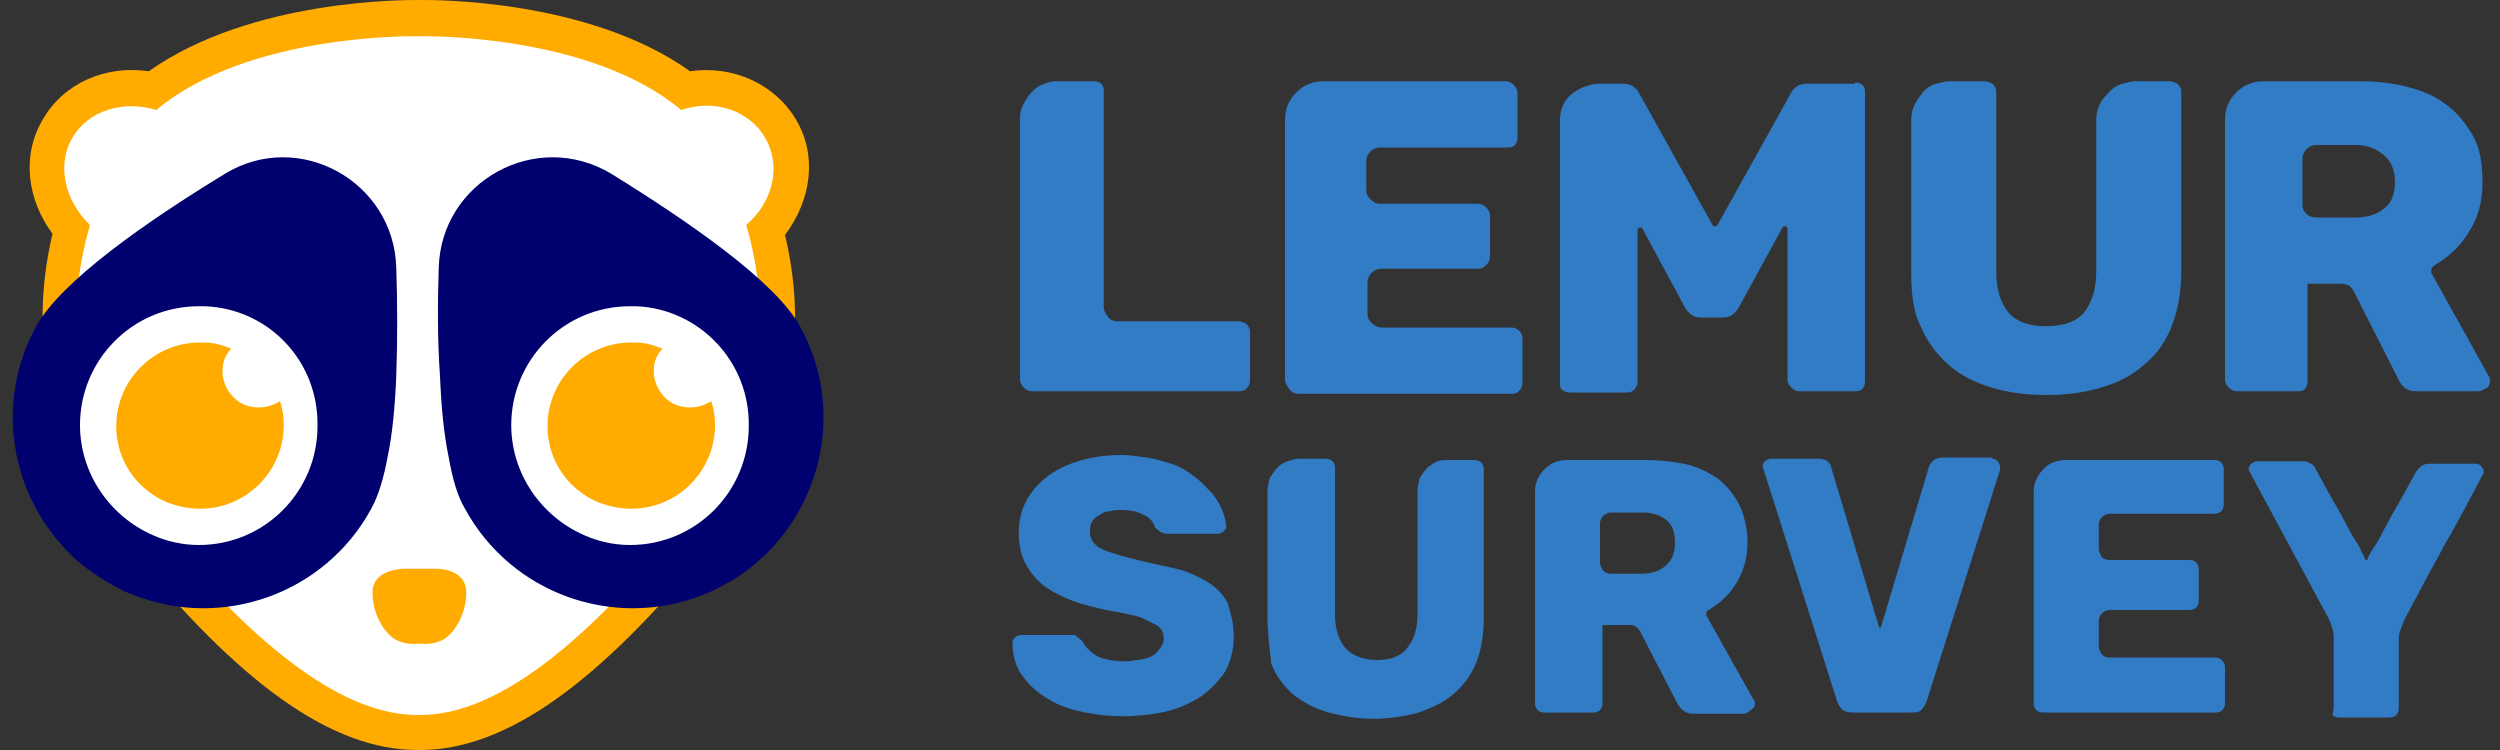
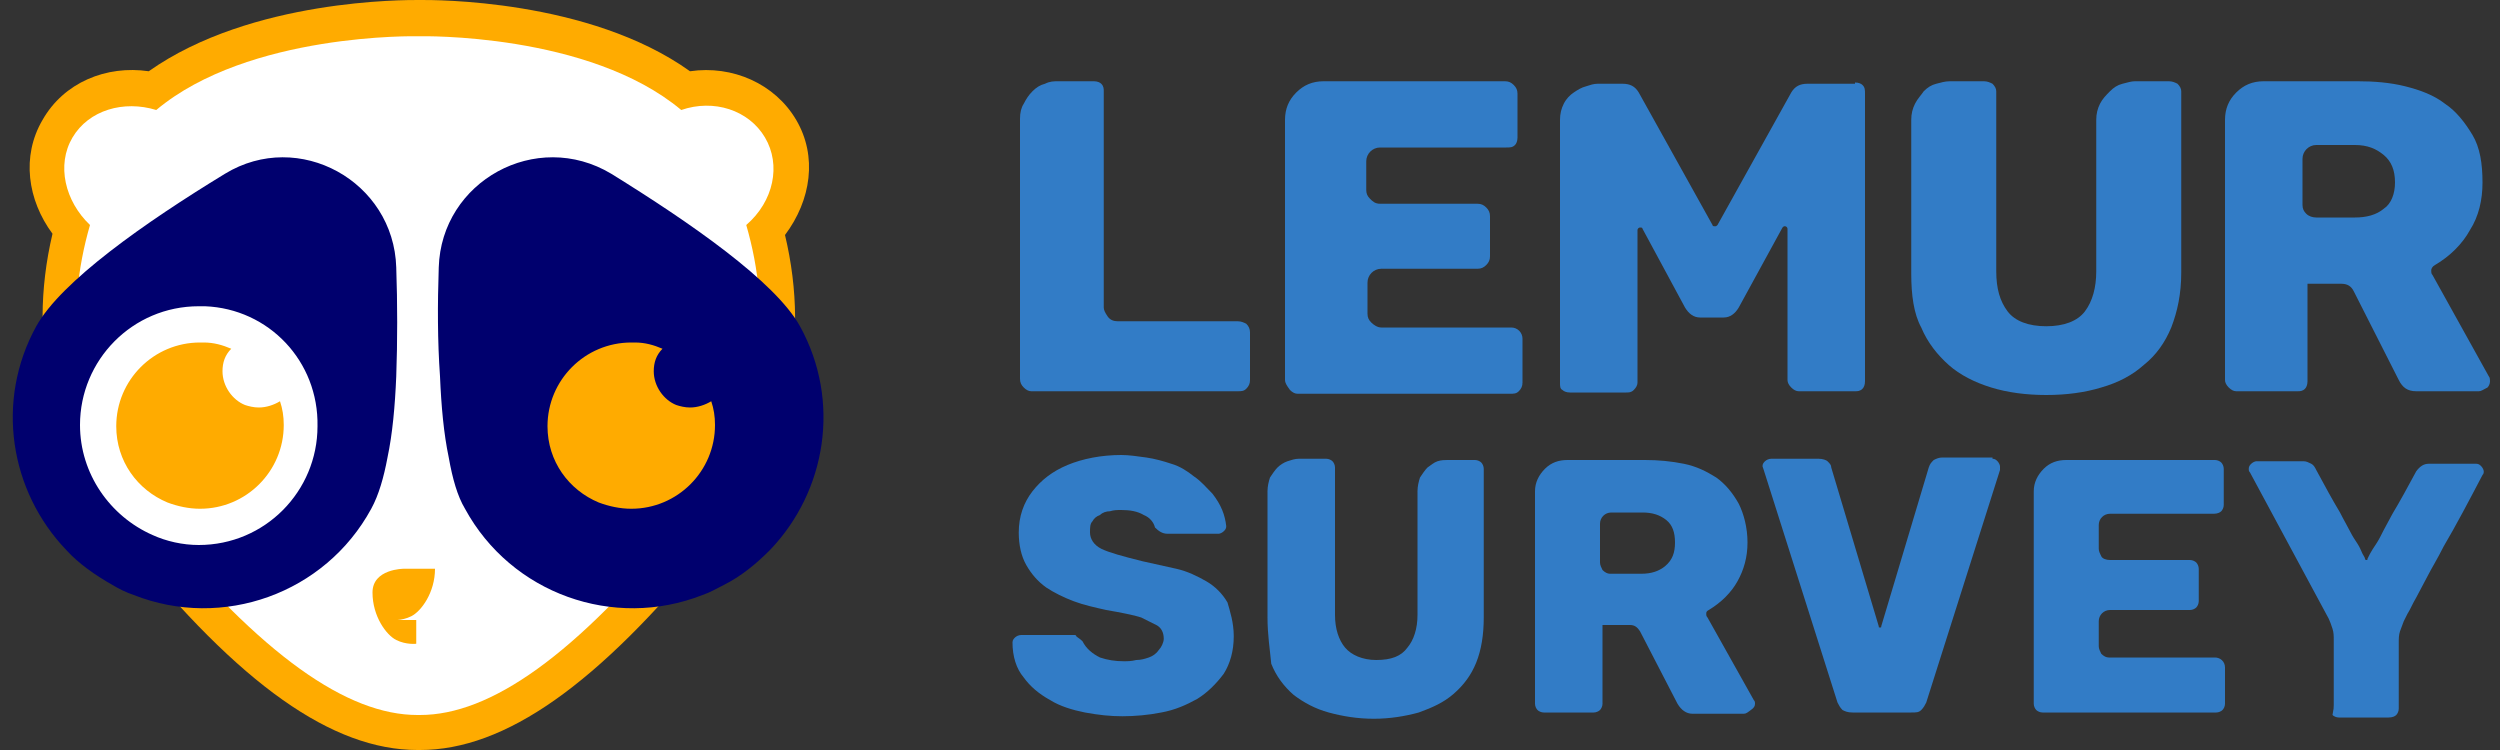
<svg xmlns="http://www.w3.org/2000/svg" version="1.1" id="Layer_1" x="0px" y="0px" viewBox="0 0 200 60" enable-background="new 0 0 200 60" xml:space="preserve">
  <rect x="0" y="0" width="200" height="60" fill="#333333" stroke="none" />
  <g>
    <g>
      <path fill="#FFAB00" d="M63.7,9.6c-1.7-2.9-5.1-4.4-8.5-3.9C47.1-0.1,34.6,0,33.7,0h-0.2c-1,0-13.4-0.1-21.6,5.7    C8.5,5.2,5.1,6.6,3.4,9.6c-1.7,2.9-1.2,6.4,0.8,9.1c-2.1,8.9,0,17.5,5.9,24.8C19.2,54.8,26.6,60,33.4,60h0.2    c6.8,0,14.2-5.2,23.3-16.4c6-7.4,8-16,5.9-24.8C64.9,16,65.4,12.5,63.7,9.6z" />
      <path fill="#FFFFFF" d="M61.2,11c-1.3-2.2-4.1-3.1-6.7-2.2c-7.4-6.2-20.9-5.9-20.9-5.9h-0.2c0,0-13.5-0.3-20.9,5.9    c-2.6-0.8-5.4,0-6.7,2.2c-1.3,2.2-0.6,5.1,1.4,7c-2,6.9-1.8,15.4,5,23.8C21,52.5,27.8,57.2,33.4,57.2h0.2    c5.6,0,12.4-4.7,21.1-15.4c6.8-8.4,7-16.9,5-23.8C61.9,16.1,62.5,13.2,61.2,11z" />
-       <path fill="#FFAB00" d="M33.3,51.5c0,0-0.8,0.1-1.6-0.3c-0.8-0.4-1.9-1.9-1.9-3.8c0-1.9,2.5-1.9,2.5-1.9h2.5c0,0,2.5-0.1,2.5,1.9    c0,1.9-1.1,3.4-1.9,3.8c-0.8,0.4-1.6,0.3-1.6,0.3H33.3z" />
+       <path fill="#FFAB00" d="M33.3,51.5c0,0-0.8,0.1-1.6-0.3c-0.8-0.4-1.9-1.9-1.9-3.8c0-1.9,2.5-1.9,2.5-1.9h2.5c0,1.9-1.1,3.4-1.9,3.8c-0.8,0.4-1.6,0.3-1.6,0.3H33.3z" />
      <path fill="#00006E" d="M31.7,21.4c0.1,2.9,0.1,5.9,0,8.7c-0.1,2.4-0.3,4.6-0.7,6.5c-0.3,1.6-0.7,3-1.3,4.1    c-3.7,6.8-11.9,9.7-19,6.9c-0.6-0.2-1.2-0.5-1.7-0.8c-1.4-0.8-2.7-1.7-3.7-2.8c-4.5-4.7-5.7-11.9-2.4-17.9    c2-3.6,8.7-8.3,15.1-12.2C23.9,10.3,31.5,14.5,31.7,21.4z" />
      <path fill="#FFFFFF" d="M16.4,24.5c-0.2,0-0.3,0-0.5,0c-5.3,0-9.5,4.3-9.5,9.5c0,3.9,2.4,7.3,5.8,8.8c1.1,0.5,2.4,0.8,3.7,0.8    c5.3,0,9.5-4.3,9.5-9.5C25.5,28.9,21.5,24.7,16.4,24.5z" />
      <path fill="#FFAB00" d="M20.7,32.6c-0.4,0-0.8-0.1-1.1-0.2c-1-0.4-1.8-1.5-1.8-2.7c0-0.7,0.2-1.3,0.7-1.8    c-0.7-0.3-1.4-0.5-2.2-0.5c-0.1,0-0.2,0-0.3,0c-3.7,0-6.7,3-6.7,6.7c0,2.8,1.7,5.1,4.1,6.1c0.8,0.3,1.7,0.5,2.6,0.5    c3.7,0,6.7-3,6.7-6.7c0-0.7-0.1-1.3-0.3-1.9C21.9,32.4,21.3,32.6,20.7,32.6z" />
      <path fill="#00006E" d="M35.1,21.4c0.2-6.9,7.8-11.1,13.8-7.5C55.2,17.8,62,22.5,64,26.1c3.3,6,2.1,13.2-2.4,17.9    c-1.1,1.1-2.3,2.1-3.7,2.8c-0.6,0.3-1.1,0.6-1.7,0.8c-7.1,2.8-15.3-0.1-19-6.9c-0.6-1-1-2.4-1.3-4.1c-0.4-1.9-0.6-4.1-0.7-6.5    C35,27.3,35,24.3,35.1,21.4z" />
-       <path fill="#FFFFFF" d="M50.9,24.5c-0.2,0-0.3,0-0.5,0c-5.3,0-9.5,4.3-9.5,9.5c0,3.9,2.4,7.3,5.8,8.8c1.1,0.5,2.4,0.8,3.7,0.8    c5.3,0,9.5-4.3,9.5-9.5C60,28.9,55.9,24.7,50.9,24.5z" />
      <path fill="#FFAB00" d="M55.2,32.6c-0.4,0-0.8-0.1-1.1-0.2c-1-0.4-1.8-1.5-1.8-2.7c0-0.7,0.2-1.3,0.7-1.8    c-0.7-0.3-1.4-0.5-2.2-0.5c-0.1,0-0.2,0-0.3,0c-3.7,0-6.7,3-6.7,6.7c0,2.8,1.7,5.1,4.1,6.1c0.8,0.3,1.7,0.5,2.6,0.5    c3.7,0,6.7-3,6.7-6.7c0-0.7-0.1-1.3-0.3-1.9C56.4,32.4,55.8,32.6,55.2,32.6z" />
    </g>
    <g>
      <path fill="#327CC6" d="M81.6,30.3V9.5c0-0.5,0.1-0.9,0.3-1.2c0.2-0.4,0.4-0.7,0.7-1c0.3-0.3,0.6-0.5,1-0.6    c0.4-0.2,0.7-0.2,1.1-0.2h2.8c0.3,0,0.5,0.1,0.6,0.2c0.2,0.2,0.2,0.4,0.2,0.6v17.3c0,0.2,0.1,0.4,0.3,0.7c0.2,0.3,0.5,0.4,0.8,0.4    H99c0.3,0,0.5,0.1,0.7,0.2c0.2,0.2,0.3,0.4,0.3,0.7v3.8c0,0.3-0.1,0.5-0.3,0.7c-0.2,0.2-0.4,0.2-0.7,0.2H82.5    c-0.2,0-0.4-0.1-0.6-0.3C81.7,30.8,81.6,30.6,81.6,30.3z" />
      <path fill="#327CC6" d="M102.8,30.4V9.6c0-0.9,0.3-1.6,0.9-2.2c0.6-0.6,1.3-0.9,2.2-0.9h14.5c0.3,0,0.5,0.1,0.7,0.3    c0.2,0.2,0.3,0.4,0.3,0.7v3.5c0,0.3-0.1,0.5-0.2,0.6c-0.2,0.2-0.4,0.2-0.7,0.2h-10.1c-0.6,0-1.1,0.5-1.1,1.1v0.8v1.5    c0,0.3,0.1,0.5,0.3,0.7c0.2,0.2,0.4,0.4,0.8,0.4h7.8c0.3,0,0.5,0.1,0.7,0.3c0.2,0.2,0.3,0.4,0.3,0.7v3.2c0,0.3-0.1,0.5-0.3,0.7    c-0.2,0.2-0.4,0.3-0.7,0.3h-7.7c-0.6,0-1.1,0.5-1.1,1.1v0.8v1.7c0,0.3,0.1,0.5,0.3,0.7c0.2,0.2,0.5,0.4,0.8,0.4h10.4    c0.5,0,0.9,0.4,0.9,0.9v3.5c0,0.3-0.1,0.5-0.3,0.7c-0.2,0.2-0.4,0.2-0.7,0.2h-17c-0.2,0-0.4-0.1-0.6-0.3    C102.9,30.8,102.8,30.6,102.8,30.4z" />
      <path fill="#327CC6" d="M148.4,6.6c0.3,0,0.5,0.1,0.6,0.2c0.2,0.2,0.2,0.4,0.2,0.7v23c0,0.3-0.1,0.5-0.2,0.6    c-0.2,0.2-0.4,0.2-0.6,0.2h-4.5c-0.2,0-0.4-0.1-0.6-0.3c-0.2-0.2-0.3-0.4-0.3-0.6V18.3c0-0.1-0.1-0.2-0.2-0.2    c-0.1,0-0.1,0-0.2,0.1l-3.5,6.4c-0.3,0.5-0.7,0.8-1.2,0.8H136c-0.5,0-0.9-0.3-1.2-0.8l-3.4-6.3c0-0.1-0.1-0.1-0.2-0.1    c-0.1,0-0.2,0.1-0.2,0.2v12.2c0,0.2-0.1,0.4-0.3,0.6c-0.2,0.2-0.4,0.2-0.6,0.2h-4.5c-0.3,0-0.5-0.1-0.6-0.2    c-0.2-0.1-0.2-0.3-0.2-0.6v-21c0-0.5,0.1-0.9,0.3-1.3c0.2-0.4,0.5-0.7,0.8-0.9c0.3-0.2,0.6-0.4,1-0.5c0.3-0.1,0.6-0.2,0.9-0.2h2    c0.6,0,1,0.2,1.3,0.7l5.9,10.6c0,0.1,0.1,0.1,0.2,0.1c0.1,0,0.1,0,0.2-0.1l5.9-10.6c0.3-0.5,0.7-0.7,1.3-0.7H148.4z" />
      <path fill="#327CC6" d="M152.9,21.9V9.6c0-0.5,0.1-0.9,0.3-1.3c0.2-0.4,0.5-0.7,0.7-1c0.3-0.3,0.6-0.5,1-0.6    c0.4-0.1,0.7-0.2,1.1-0.2h2.7c0.3,0,0.5,0.1,0.7,0.2c0.2,0.2,0.3,0.4,0.3,0.6v14.4c0,1.4,0.3,2.4,0.9,3.2c0.6,0.8,1.7,1.2,3.1,1.2    c1.4,0,2.5-0.4,3.1-1.2c0.6-0.8,0.9-1.9,0.9-3.2V9.6c0-0.5,0.1-0.9,0.3-1.3c0.2-0.4,0.5-0.7,0.8-1c0.3-0.3,0.6-0.5,1-0.6    c0.4-0.1,0.7-0.2,1-0.2h2.7c0.3,0,0.5,0.1,0.7,0.2c0.2,0.2,0.3,0.4,0.3,0.6v14.5c0,1.7-0.3,3.1-0.8,4.4c-0.5,1.2-1.2,2.2-2.2,3    c-0.9,0.8-2,1.4-3.4,1.8c-1.3,0.4-2.8,0.6-4.4,0.6c-1.6,0-3.1-0.2-4.4-0.6c-1.3-0.4-2.5-1-3.4-1.8c-0.9-0.8-1.7-1.8-2.2-3    C153.1,25.1,152.9,23.6,152.9,21.9z" />
      <path fill="#327CC6" d="M198.3,31.3h-5c-0.7,0-1.1-0.3-1.4-0.9l-3.6-7.1c-0.2-0.4-0.5-0.6-1-0.6h-2.7c0,0,0,1.5,0,1.9v5.9    c0,0.3-0.1,0.5-0.2,0.6c-0.2,0.2-0.4,0.2-0.6,0.2h-4.9c-0.2,0-0.4-0.1-0.6-0.3c-0.2-0.2-0.3-0.4-0.3-0.6V9.6    c0-0.9,0.3-1.6,0.9-2.2c0.6-0.6,1.3-0.9,2.2-0.9h7.5c1.3,0,2.6,0.1,3.8,0.4c1.2,0.3,2.3,0.7,3.2,1.4c0.9,0.6,1.6,1.5,2.2,2.5    s0.8,2.3,0.8,3.8c0,1.4-0.3,2.7-1,3.8c-0.6,1.1-1.6,2.1-2.8,2.8c-0.2,0.1-0.3,0.3-0.3,0.4c0,0.2,0,0.3,0.1,0.4l4.5,8.1    c0.1,0.1,0.1,0.3,0.1,0.4c0,0.2-0.1,0.4-0.2,0.5C198.6,31.2,198.5,31.3,198.3,31.3z M191.6,14.6c0-1-0.3-1.7-0.9-2.2    c-0.6-0.5-1.3-0.8-2.3-0.8h-3.1c-0.6,0-1.1,0.5-1.1,1.1v0.8v2.9c0,0.3,0.1,0.5,0.3,0.7c0.2,0.2,0.5,0.3,0.8,0.3h3.1    c0.9,0,1.7-0.2,2.3-0.7C191.3,16.3,191.6,15.5,191.6,14.6z" />
    </g>
    <g>
      <path fill="#327CC6" d="M98.7,50.9c0,1.2-0.3,2.2-0.8,3c-0.6,0.8-1.3,1.5-2.1,2c-0.9,0.5-1.8,0.9-2.9,1.1c-1,0.2-2.1,0.3-3.1,0.3    c-1,0-1.9-0.1-3-0.3c-1-0.2-2-0.5-2.8-1c-0.9-0.5-1.6-1.1-2.1-1.8c-0.6-0.7-0.9-1.7-0.9-2.8c0-0.2,0.1-0.3,0.2-0.4    c0.1-0.1,0.3-0.2,0.5-0.2h3.9c0.1,0,0.2,0,0.3,0c0.1,0,0.2,0,0.2,0.1c0.1,0.1,0.3,0.2,0.5,0.4c0.3,0.6,0.8,1,1.4,1.3    c0.6,0.2,1.2,0.3,1.9,0.3c0.3,0,0.6,0,1-0.1c0.4,0,0.7-0.1,1-0.2c0.3-0.1,0.6-0.3,0.8-0.6c0.2-0.2,0.4-0.6,0.4-0.9    c0-0.5-0.2-0.9-0.6-1.1c-0.4-0.2-0.8-0.4-1.2-0.6c-0.3-0.1-0.7-0.2-1.2-0.3c-0.5-0.1-1-0.2-1.6-0.3c-0.9-0.2-1.8-0.4-2.6-0.7    c-0.8-0.3-1.6-0.7-2.2-1.1c-0.7-0.5-1.2-1.1-1.6-1.8c-0.4-0.7-0.6-1.6-0.6-2.6c0-1.3,0.4-2.4,1.1-3.3c0.7-0.9,1.6-1.6,2.8-2.1    c1.2-0.5,2.7-0.8,4.3-0.8c0.6,0,1.3,0.1,2,0.2c0.7,0.1,1.4,0.3,2,0.5c0.7,0.2,1.3,0.6,1.8,1c0.6,0.4,1,0.9,1.5,1.4    c0.7,0.9,1,1.7,1.1,2.6c0,0.2-0.1,0.3-0.2,0.4c-0.1,0.1-0.3,0.2-0.4,0.2h-4.1c-0.4,0-0.7-0.2-1-0.5c-0.1-0.4-0.4-0.8-0.9-1    c-0.5-0.3-1.1-0.4-1.8-0.4c-0.3,0-0.6,0-0.9,0.1c-0.3,0-0.6,0.1-0.8,0.3c-0.3,0.1-0.5,0.3-0.6,0.5c-0.2,0.2-0.2,0.5-0.2,0.9    c0,0.5,0.3,1,0.9,1.3c0.6,0.3,1.7,0.6,3.3,1c0.9,0.2,1.8,0.4,2.7,0.6c0.9,0.2,1.7,0.6,2.4,1c0.7,0.4,1.3,1,1.7,1.7    C98.4,48.9,98.7,49.8,98.7,50.9z" />
      <path fill="#327CC6" d="M101.4,49.4V39.3c0-0.4,0.1-0.8,0.2-1.1c0.2-0.3,0.4-0.6,0.6-0.8c0.2-0.2,0.5-0.4,0.8-0.5    c0.3-0.1,0.6-0.2,0.9-0.2h2.2c0.2,0,0.4,0.1,0.5,0.2c0.1,0.1,0.2,0.3,0.2,0.5v11.8c0,1.1,0.3,2,0.8,2.6c0.5,0.6,1.4,1,2.5,1    c1.2,0,2-0.3,2.5-1c0.5-0.6,0.8-1.5,0.8-2.6V39.3c0-0.4,0.1-0.8,0.2-1.1c0.2-0.3,0.4-0.6,0.6-0.8c0.3-0.2,0.5-0.4,0.8-0.5    c0.3-0.1,0.6-0.1,0.8-0.1h2.2c0.2,0,0.4,0.1,0.5,0.2c0.1,0.1,0.2,0.3,0.2,0.5v11.9c0,1.4-0.2,2.6-0.6,3.6c-0.4,1-1,1.8-1.8,2.5    c-0.8,0.7-1.7,1.1-2.8,1.5c-1.1,0.3-2.3,0.5-3.6,0.5c-1.3,0-2.5-0.2-3.6-0.5c-1.1-0.3-2-0.8-2.8-1.4c-0.8-0.7-1.4-1.5-1.8-2.5    C101.6,52,101.4,50.8,101.4,49.4z" />
      <path fill="#327CC6" d="M139.5,57.1h-4.1c-0.5,0-0.9-0.3-1.2-0.8l-3-5.8c-0.2-0.3-0.4-0.5-0.8-0.5h-2.2c0,0,0,1.2,0,1.5v4.8    c0,0.2-0.1,0.4-0.2,0.5c-0.1,0.1-0.3,0.2-0.5,0.2h-4c-0.2,0-0.4-0.1-0.5-0.2c-0.1-0.1-0.2-0.3-0.2-0.5V39.3c0-0.7,0.3-1.3,0.8-1.8    s1.1-0.7,1.8-0.7h6.2c1.1,0,2.1,0.1,3.1,0.3c1,0.2,1.8,0.6,2.6,1.1c0.7,0.5,1.3,1.2,1.8,2.1c0.4,0.8,0.7,1.9,0.7,3.1    c0,1.2-0.3,2.2-0.8,3.1c-0.5,0.9-1.3,1.7-2.3,2.3c-0.2,0.1-0.2,0.2-0.2,0.3c0,0.1,0,0.2,0.1,0.3l3.7,6.6c0.1,0.1,0.1,0.2,0.1,0.3    c0,0.2-0.1,0.3-0.2,0.4C139.8,57,139.7,57.1,139.5,57.1z M134,43.4c0-0.8-0.2-1.4-0.7-1.8c-0.5-0.4-1.1-0.6-1.9-0.6h-2.5    c-0.5,0-0.9,0.4-0.9,0.9v0.7v2.4c0,0.2,0.1,0.4,0.2,0.6c0.2,0.2,0.4,0.3,0.6,0.3h2.5c0.8,0,1.4-0.2,1.9-0.6    C133.8,44.8,134,44.2,134,43.4z" />
      <path fill="#327CC6" d="M159.4,36.7c0.2,0,0.3,0.1,0.4,0.2c0.1,0.1,0.2,0.3,0.2,0.4c0,0.1,0,0.2,0,0.3l-5.9,18.6    c-0.1,0.2-0.2,0.4-0.4,0.6c-0.2,0.2-0.4,0.2-0.8,0.2h-4.7c-0.4,0-0.6-0.1-0.8-0.2c-0.2-0.2-0.3-0.4-0.4-0.6l-5.9-18.6l-0.1-0.3    c0-0.2,0.1-0.3,0.2-0.4c0.1-0.1,0.3-0.2,0.5-0.2h3.8c0.3,0,0.6,0.1,0.7,0.2c0.2,0.2,0.3,0.3,0.3,0.5l3.8,12.7c0,0.1,0,0.1,0.1,0.1    c0.1,0,0.1,0,0.1-0.1l3.8-12.7c0.1-0.3,0.2-0.4,0.4-0.6c0.2-0.1,0.4-0.2,0.7-0.2H159.4z" />
      <path fill="#327CC6" d="M162.7,56.3V39.3c0-0.7,0.3-1.3,0.8-1.8c0.5-0.5,1.1-0.7,1.8-0.7h11.9c0.2,0,0.4,0.1,0.5,0.2    c0.1,0.1,0.2,0.3,0.2,0.5v2.9c0,0.2-0.1,0.4-0.2,0.5c-0.1,0.1-0.3,0.2-0.6,0.2h-8.3c-0.5,0-0.9,0.4-0.9,0.9v0.7v1.2    c0,0.2,0.1,0.4,0.2,0.6c0.1,0.2,0.4,0.3,0.7,0.3h6.4c0.2,0,0.4,0.1,0.5,0.2c0.1,0.1,0.2,0.3,0.2,0.5v2.6c0,0.2-0.1,0.4-0.2,0.5    c-0.1,0.1-0.3,0.2-0.5,0.2h-6.4c-0.5,0-0.9,0.4-0.9,0.9v0.6v1.4c0,0.2,0.1,0.4,0.2,0.6c0.2,0.2,0.4,0.3,0.6,0.3h8.5    c0.4,0,0.8,0.3,0.8,0.8v2.9c0,0.2-0.1,0.4-0.2,0.5c-0.1,0.1-0.3,0.2-0.5,0.2h-13.9c-0.2,0-0.4-0.1-0.5-0.2    C162.8,56.7,162.7,56.5,162.7,56.3z" />
      <path fill="#327CC6" d="M186.7,56.4v-5.2c0-0.3,0-0.6-0.1-0.9c-0.1-0.3-0.2-0.6-0.3-0.8l-6.3-11.7c-0.1-0.1-0.1-0.2-0.1-0.3    c0-0.2,0.1-0.3,0.2-0.4c0.1-0.1,0.3-0.2,0.4-0.2h3.8c0.2,0,0.4,0.1,0.6,0.2c0.2,0.1,0.3,0.3,0.4,0.5c0.7,1.3,1.3,2.4,1.9,3.4    c0.3,0.6,0.6,1.1,0.8,1.5c0.2,0.4,0.4,0.7,0.6,1c0.2,0.3,0.3,0.6,0.4,0.8c0.1,0.2,0.2,0.3,0.2,0.4c0,0.1,0.1,0.1,0.1,0.1    c0.1,0,0.1,0,0.1-0.1c0,0,0.1-0.2,0.2-0.4c0.1-0.2,0.3-0.5,0.5-0.8c0.2-0.3,0.4-0.7,0.6-1.1c0.2-0.4,0.5-0.9,0.7-1.3    c0.6-1,1.2-2.1,1.9-3.4c0.3-0.4,0.6-0.6,1-0.6h3.8c0.2,0,0.3,0.1,0.4,0.2c0.1,0.1,0.2,0.3,0.2,0.4c0,0.1,0,0.2-0.1,0.3    c-1.1,2.1-2.1,4-3.1,5.7c-0.5,1-1,1.8-1.3,2.4c-0.3,0.6-0.6,1.1-0.9,1.7c-0.3,0.5-0.5,1-0.7,1.3c-0.2,0.4-0.3,0.6-0.3,0.6    c-0.1,0.3-0.2,0.5-0.3,0.8c-0.1,0.3-0.1,0.6-0.1,0.9v5.3c0,0.2-0.1,0.4-0.2,0.5c-0.1,0.1-0.3,0.2-0.6,0.2h-4    c-0.2,0-0.4-0.1-0.5-0.2C186.7,56.7,186.7,56.6,186.7,56.4z" />
    </g>
  </g>
</svg>